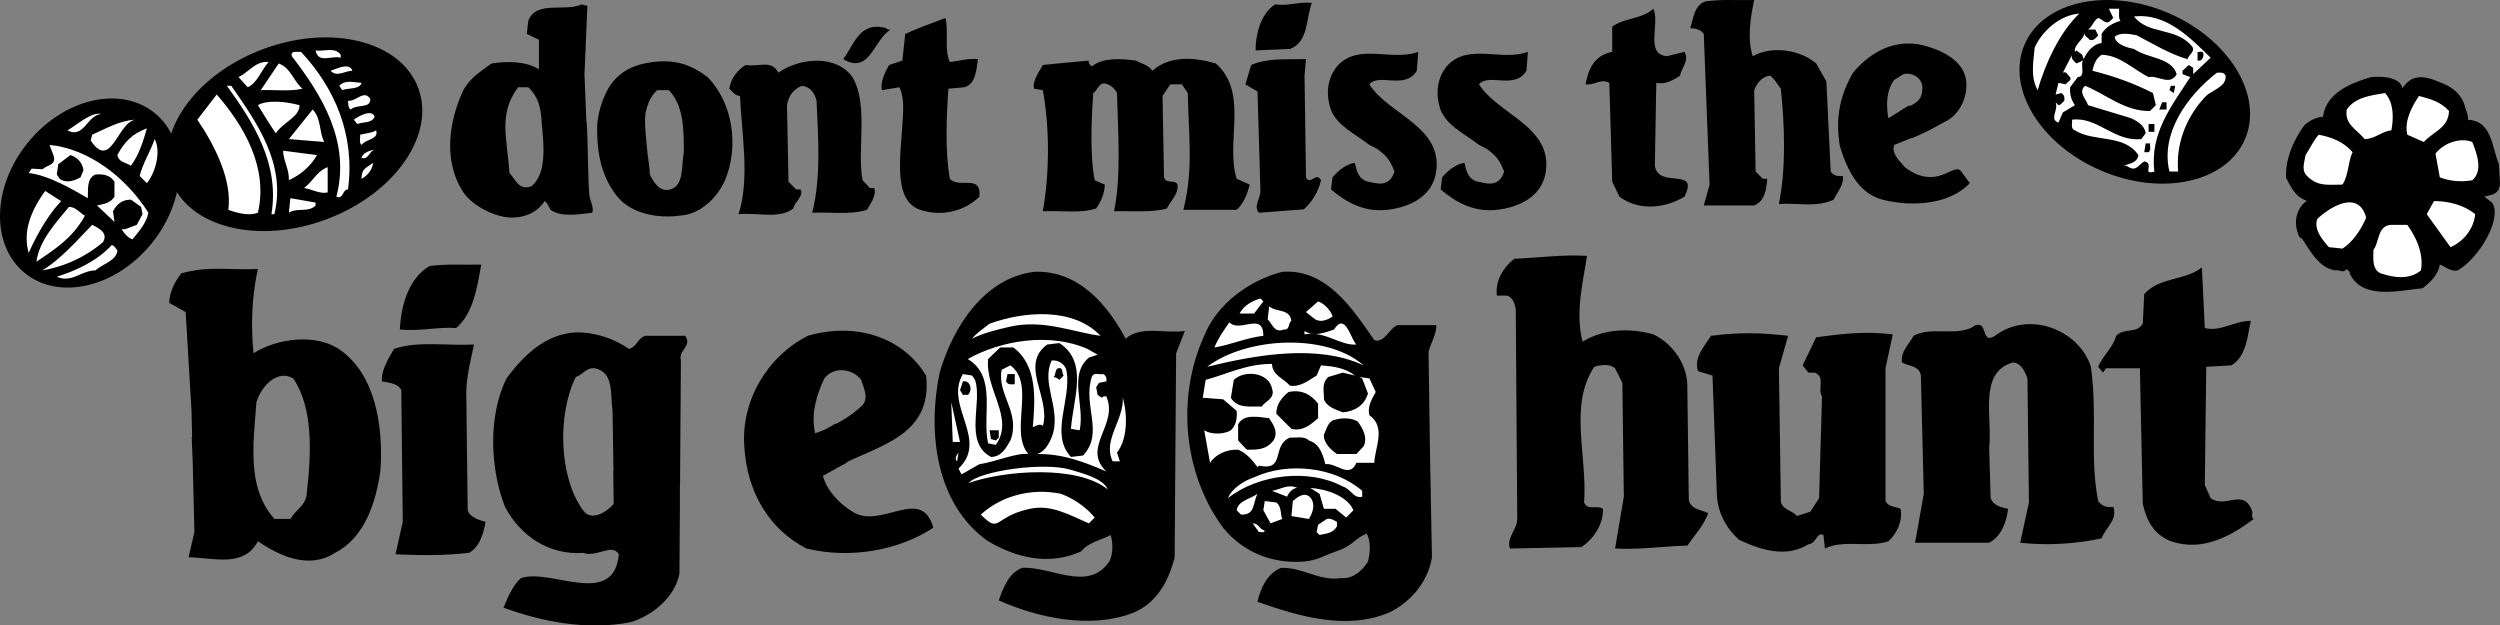
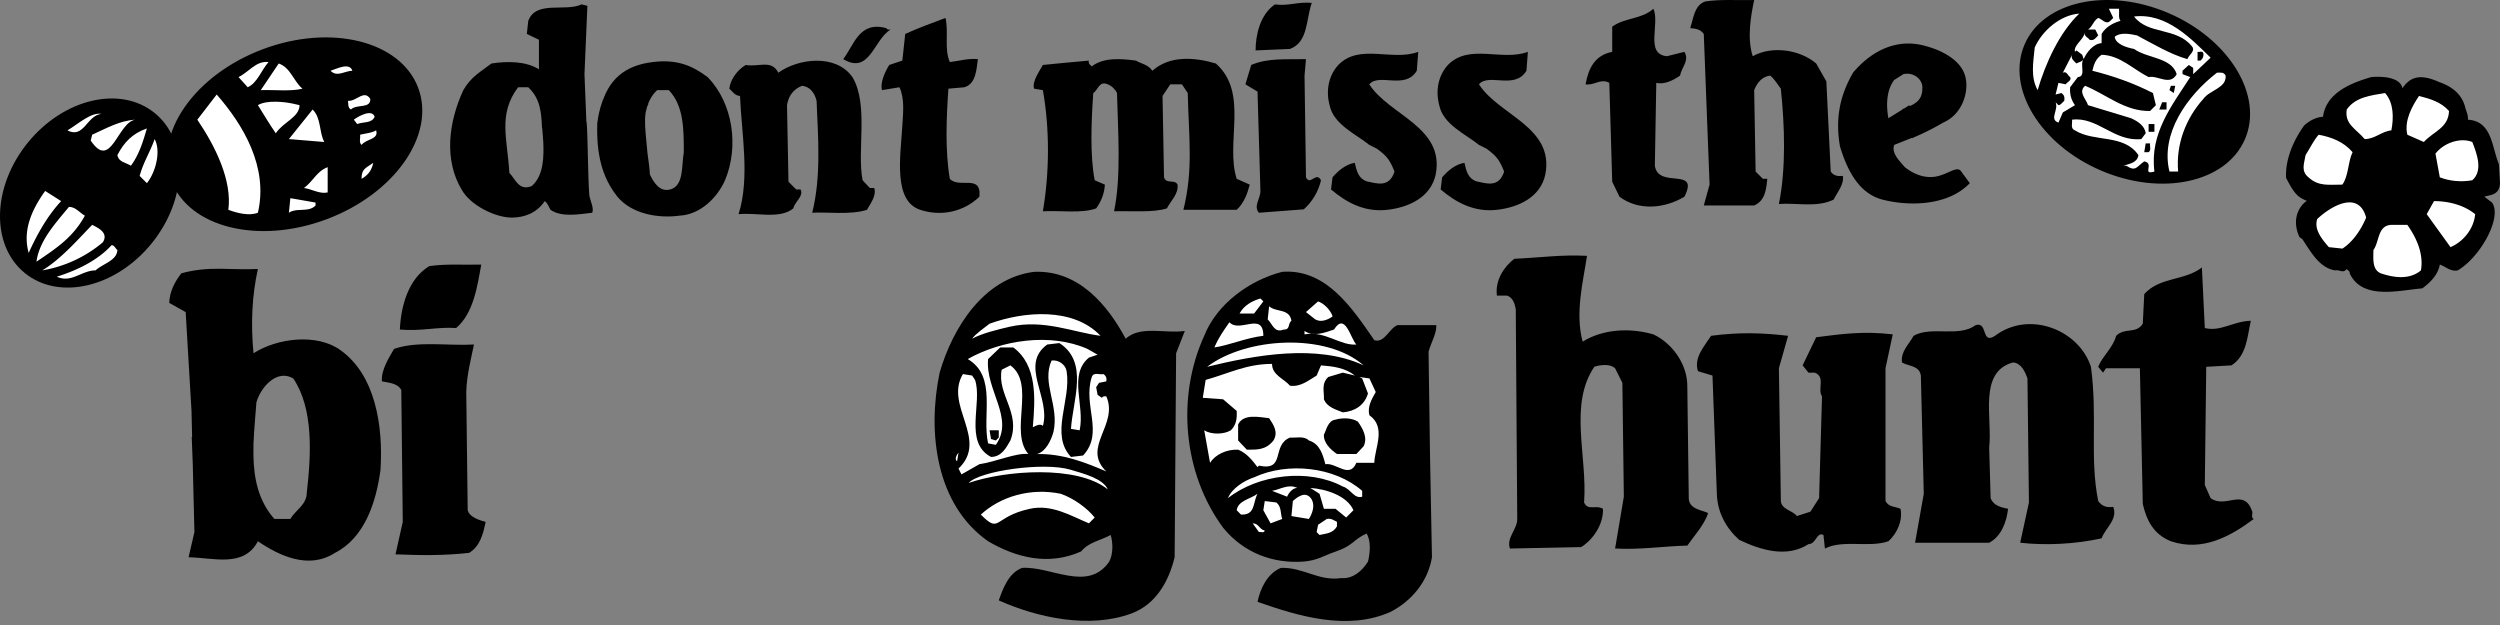
<svg xmlns="http://www.w3.org/2000/svg" width="257.971" height="64.544">
  <rect width="100%" height="100%" fill="#808080" stroke="none" />
  <path d="M2.57 28.183c-3.536-2.864-3.407-8.883.288-13.446 3.696-4.566 9.555-5.945 13.094-3.082 3.535 2.864 3.402 8.883-.293 13.446-3.695 4.566-9.555 5.945-13.09 3.082" />
  <path d="M17.667 18.636c1.816 4.844 8.996 6.629 16.035 3.988 7.039-2.64 11.27-8.71 9.453-13.555-1.82-4.843-9-6.632-16.039-3.988-7.035 2.64-11.27 8.711-9.45 13.555M223.764 1.35c-6.28-2.69-12.933-1.234-14.855 3.25-1.922 4.489 1.613 10.31 7.895 13 6.28 2.692 12.93 1.239 14.855-3.25 1.922-4.484-1.613-10.304-7.895-13M181.01.003c-.351 1.648-.75 3.95-.148 5.797 1.95-1.098 4.848-.7 6.547.75l1.05 1.851.45 9.301c.3.45.75.5 1.25.45.152.851-.547 1.648-.95 2.449-1.75.851-3.898.3-5.648.449.75-3.7.598-8.098.2-11.899-.352-.449-.602-.949-1.102-1.351-.848.101-1.348.75-1.648 1.5l.148 8.402.75.75h.453c-.101 1.051-.203 2.25-1.351 2.75h-5.2l.598-2.152-.598-15.547c-.351-.5-.851-.55-1.402-.602.352-1 .402-2.351 1.55-2.75 1.602-.25 3.352-.101 5.052-.148M135.362.3c-.601 1.652-.351 4.05-2.25 4.75l-3.55.152c0-1.55.449-3.699 2-4.75 1.347.2 2.449-.3 3.8-.152m35.25.601c.7 1.551-.902 4.7 1.399 4.899l1.8-.45c.551.903-.3 1.602-.449 2.45-.703.5-1.652.953-2.453.75l-.148 8.55c.351 2.45 4.648.051 3.05 3.2-2.101 1.25-4.75 1.453-6.699 0l-.75-1.547-.3-10.203c-.903-.5-1.551.3-2.45.152.297-1.652.95-3 2.75-3.351V2.753c1.297-.953 3.047-.75 4.25-1.852" />
  <path fill="#fff" d="M218.659.901c.05.399-.098.95.152 1.25-.75.2-1.55.649-1.949 1.352v.95c-.851.05-1.55.948-1.851 1.648-.45.5.3 1.8-.602 1.851l-.797 1.051c-.05.7.098 1.297.5 1.848l-1.25.75-.453 1.05c-1-.351.05-1.3-.297-2.101l.297.3c.25 0 .402-.3.602-.449.05-.351 0-.601-.301-.8l-.598.152.297-1.203.75.152c.152-.25.652-.402.453-.75-.25-.152-.351-.652-.75-.449l.95-1.852c-.153.399.199.649.449.899.25-.149.55-.149.75-.45l-.149-.449-.601-.449-.149.149c-.152-.7.797-1.149 1.047-2-.148.402.3.5.453.75.45.152.649-.2.899-.45l-.301-.601h-.75c.5-.348.55-.899 1.05-1.2.399.102.801.75 1.25.301l.301-.3-.449-.95h1.047M210.26 9.3c-.75-1.348-.449-2.848-.3-4.399.75-1.699 2.601-3.351 4.601-3.5-2.05 1.95-3.5 5.149-4.3 7.899" />
  <path fill="#fff" d="m228.112 5.952-1.8 1.7v-.649l-.45-.3-.652.597v.351l.8.301c-1.898 2.95-4.199 5.801-3.699 9.75-1.351.399.051-.851-1.05-1.05-.801.55-.852 1.101-1.852.449h-.297c.598-.2 1.45-.301 1.547-1.098-1.5-2.203-4.547-1.3-6.547-2.55-.5-.2-.25-.7-.3-1.102 2.597-.348 4.347 2.3 7.148 2l.449-.598c-.098-.8-.848-1.25-1.5-1.55-1.5-.45-2.95-.903-4.45-1.352-.198-.649-1.05-1.348-.3-2 2.203.902 4.102 2.652 6.703 2.601l.598-.601-.301-1.25c-1.95-1-4.047-1.75-6.25-2.301.152-.598.3-1.2.953-1.649 1.899.051 3.25 1.5 4.848 2.301 1-.199 2.199.95 2.902-.3-.55-1.75-3-1.602-4.402-2.602-.801-.149-1.899-.5-2-1.25.55-.5 1.601-.297 2.3-.149 1.7.899 3.45 1.95 5.2 2.45.152-.45.902-.848.449-1.348-1.598-1.953-4.5-1.152-5.95-3.05 3.352-.403 5.903 2.3 7.903 4.25" />
  <path d="M97.561 1.85c.348 1.403-.152 3.2.45 4.551.949-.101 1.851-.398 2.898-.3-.148.902-.148 2.55-1.398 2.902l-1.649.148c-.203 3-.351 6.399.149 9.301.949 1.051 3.3-.55 3.05 1.848-1.601 1.55-3.937 2.066-6.101 1.351-2.801-.925-2.051-5.425-1.848-8.699.078-1.3.25-2.8-.3-3.949L91.01 9.3c-.2-.7.25-1.797.75-2.598.449-.152.898-.3 1.351-.449l.297-2.75c1.402-.652 2.75-1.102 4.152-1.652M91.909 3.05c-1.75 1-2.148 4.703-4.898 3.05 1.148-1.5 1.648-3.949 4.449-3.199.101.2.25.149.449.149" />
-   <path fill="#fff" d="M35.159 5.651v.301c-1.047-.25-2.297.649-2.598-.75.848.149 2-.402 2.598.45m-4.098-.302c3.5 3.75 5.598 8.602 4.848 14.2-.598 0-.45 1.05-1.2.75 1.5-5.7-1.55-10.547-4.597-14.5-.152-.649.598-.399.95-.45" />
  <path d="M155.21 17.702c-.45-1.101-.7-1.55-1.824-2.363l-.774-.387c-1.351-1.101-3.703-2.101-4.101-4.101-.399-1.5-.102-3.051.898-4.149 2.203-2.25 5.55-.351 8.25-1.351l-.148 1.949c-1.2 2-3.899.203-4.899 1.402 2.047 3.2 7.797 4.399 6.848 9.301-.5 2.348-2.762 3.398-5 3.648-2.293.258-4.149-.699-5.801-2.101l.152-1.25c.649-.75 1.399-1.348 2.301-1.5.192.82.336 1.59 1.235 1.914.976.187 2.312.726 2.863-1.012m72.152-12.199c.047.297-.05.547-.3.75h-.301v-.902c.199.05.5-.149.601.152M125.46 6.55c3.449 3.05.949 8.152 2.152 11.902l1.348.598c-.25.953-.598 1.902-1.348 2.601h-5.5c1.047-4.199.547-7.55.45-12.05l-.602-.899h-1.2l-.8 1.2.152 8.398c.25.75 1.098.152 1.399.75.101 1-.7 1.652-1.102 2.453-1.45.45-3.45.25-5.45.297.75-3.598.403-8.2.302-12.2-.149-.347-.551-.75-.95-.898-.902-.402-1 .598-1.5.899-.199 2.902-.351 6.402.149 9l1.05.449c-.05.953-.398 1.75-.898 2.453-1.5.547-3.652.2-5.5.297.7-4.047.7-8.598 0-12.5l-.902-.149c-.25-.699.55-1.8.902-2.449 1.399-.152 3.149-.3 4.75-.449-.101.297.149.45.297.598 1.203-.95 3.05-.801 4.55-.598.602.348 1.25.398 1.7 1.047 1.8-1.598 4.352-1.399 6.55-.75m9.153 1.25.149 10.5c.449.902 1.05-.649 1.55.3-.25 1.153-.925 2.25-1.777 3l-4.625.352c-.598-.652.152-1.449.152-2.25l-.3-10.25-1.25-.75.601-2c1.75-.75 3.649-.55 5.649-.601l-.149 1.699m-46.652.152c1.699 2.848.449 7.598 1.05 10.649l.75.8h.45c.25.75-.348 1.551-.75 2.25-1.7.551-4.149.2-5.649.301.95-3.8.598-7.851.45-11.55-.2-.801-.649-1.45-1.5-1.551-.899.351-1.399 1.05-1.551 2l.152 7.902.797.797h.453c.348.703-.601 1.25-.75 1.953-1.402 1.148-3.8.398-5.652.598 1.199-3.75.3-8.399.152-12.2-.55-.05-.652-.351-1.101-.75.101-1 .898-2 1.699-2.449 1.3.25 2.652-.601 3.351.801 2.098-1.5 5.95-1.953 7.649.45" />
  <path fill="#fff" d="M27.71 6.401c-.75.852-1.149 2.149-2.149 2.602l-.949-1.05c1.047-.5 1.797-1.7 3.098-1.552" />
  <path d="M61.632 12.722c-.098 3.129.46 5.547 2.078 7.578 1.5 1.8 4.25 2.25 6.402 1.953 2.149-.102 3.899-1.852 4.7-3.652 1.449-3.45.847-7.95-1.801-10.649-1.602-1.199-3.164-1.851-5.649-1.55-2.957.355-4.617 1.859-5.351 4.601l4.656.45c.168-.821.512-1.563 1.144-2.153h1.2c1.55 1.601 1.55 4.05 1.55 6.402-.25 1.399.036 3.461-1.402 3.848-1.066.289-1.7-.7-2.098-1.547-.027-.637-.132-1.371-.242-2.14-.16-2.012-.535-4.012.09-5.137 0 0-4.234-1.66-4.688-.438-.437 1.188-.496 1.805-.59 2.434" />
  <path fill="#fff" d="M31.21 9.151c-1.2.301-2.848.102-4.301.149l1.852-2.75c1.25.453 1.5 1.8 2.449 2.601M36.362 7.3c-.75 0-1.601.703-2.25 0 .649-.2 1.95-.899 2.25 0m193.297.5c.102 1.3-1.598 1.453-2.297 2.402-1.8 2-2.851 4.7-2.601 7.5h-.899c-.953-3.902 1.797-7.8 4.899-10.199.3 0 .699-.102.898.297" />
  <path d="M194.862 12.202c-.25-1.351-.203-2.902.598-3.949l.949-.602c1.102-.25 2.05.602 1.953 1.5 0 1.403-1.047 1.7-2.062 2.11l.996 2.996a25.634 25.634 0 0 0 3.215-1.606c1.898-.8 2.687-3.062 2.3-4.699-.41-1.726-2.402-2.75-4.101-3.199-3.098-.902-5.75.648-7.5 2.75-1.348 2.348-1.848 4.7-1.348 7.598.7 2.3 1.871 4.851 4.399 5.5 2.625.675 6.699.699 9-1.7l-.875-1.187c-.375-.625-1.188.125-2.325.437-1.312.36-2.55-.148-3.5-.898-.601-.703-1.402-1.453-1.101-2.3l2.449-.977-.875-3.125c-1 .625-2.172 1.351-2.172 1.351m42.422 12.274c-.875-1.875 0-3.25.75-3.75-.875-.375-1.25-.625-2.137-2.375-.097-1.97.813-3.938 1.864-5.399.55-.5 1.199-.851 1.949-.902.324-2.485 2.894-3.488 4.98-4.098 1.219-.101 2.969.024 3.219 1.149.75-1.125 1.766-1.543 3.758-.645 1.234.426 2.312 1.156 2.695 2.547.098.45.348.848.297 1.348 2.5.152 2.453 2.8 3.203 4.601l.11 1.961c-.063 1.313-1.16 1.188-1.61 1.387l.797.613c1.063 1.563-1.25 5.637-3.547 6.988-.75.149-1.25-.398-1.851-.601-.2 1.101-1 1.851-1.801 2.453-2.399.2-6.2 1.25-7.5-1.55.05-.2-.2-.302-.301-.45-.398.5-.7.047-1.2.148-1.628-.265-2.484-1.882-3.39-3.238" />
-   <path fill="#fff" d="M37.311 8.55c-.199.703-1.351.5-2 .75l-.3-.45c.601-.648 1.449-.347 2.3-.3m-13.449.3c2.649 3.801 5.7 8.102 4.45 13.25h-.301c.851-5.199-1.852-9.449-4.602-13.25h.453" />
  <path d="m224.311 9.6-.449-.3.149-.45h.449l-.149.75m-168.25 5.051c.051 1.352.098 3.45-1.199 4.551-1.351.551-1.703-.8-2.3-1.351-.2-3.5-1.2-6.051.898-8.848h1.05c1.294 1.219 1.344 2.695 1.422 4.215l4.602.015-.223-5.582.301-7.05-.601-.149c-1.7.801-4.7-.449-5.5 1.7l-.149 1.351 1.25.598v3.05c-1.351-.851-3.25-.851-4.902-.601-1.098.85-2.098 1.35-2.9 2.75-1.55 3.351-2 7.25-.152 10.3.902 1.602 3.5 2.876 5.203 2.852 1.246-.02 2.5-.449 3.348-1.699.351.25.402.598.601.898 1.149.801 2.95.45 4.301.301.2-.5-.203-1.199-.3-1.8-.153-1.926-.153-6.301-.278-7.551h-4.625l.152 2.05" />
  <path fill="#fff" d="M246.112 9.6c.899 1 .899 2.551.649 3.852-1 .098-1.7.899-2.75.899-.899-1.051-2.102-1.551-1.852-3.051.902-1.297 2.5-1.45 3.953-1.7m-219.5 12.352c-.902.348-2.101.051-3.05-.3.398-3-1.301-6.5-3.2-9.301l2-2.598c2.75 3.148 5.348 7.5 4.25 12.2M38.21 10.202c.05 1.051-1.399.5-2 1.098-.348-.2-.25-.598-.301-.899.852.102 1.652-1.199 2.3-.199m214.501 1.25c-.051 1.75-1.598 2.098-2.598 3.2l-1.703-.75c-.348-1.45.5-2.95 1.203-4 1.149.3 2.25.601 3.098 1.55M30.909 10.85c0 1.25-1.7 1.75-2.45 2.903-.597-.852-1.25-1.953-1.847-2.902.899-.551 2.75-.348 3.649-.149l.648.149" />
  <path d="M223.561 11.3h-.75l.301-.75h.45v.75" />
  <path fill="#fff" d="m33.46 14.651-3.649-.3 2.45-3.051c.898.902.648 2.3 1.199 3.351m5.199-2.601c-.297.703-1.2.5-1.797.75l-.351-.45c.601-.449 1.898-1.097 2.148-.3m-28.199-.297c-1.5.148-1.801 2.598-3.5 1.7 1.101-.653 2.449-1.903 3.5-1.7m3.5.597c-1.848.301-2.5 5.301-4.598 2.153l.149-.602c1.449-.648 2.8-1.449 4.449-1.55" />
  <path d="M222.311 13.6h-.601v-.8h.601v.8" />
  <path fill="#fff" d="M15.159 13.253c-.398 1.348-.797 2.7-1.648 3.848-.551-.348-1.25-.348-1.399-1.098.7-1.352 1.598-2.25 3.047-2.75m23.652.199c.301.95-1 .848-1.5 1.5-.3-.25-.101-.699-.152-1.05.55-.149 1.152-.149 1.652-.45m203.949 2.25c-.5 1.051-.398 2.399-1.05 3.348-1.45 0-2.45.203-3.5-.75-.801-.649-.45-1.399-.301-2.297.453-.703.852-1.55 1.352-2.102 1.3.25 2.55.7 3.5 1.801M15.159 18.901l-.75-.75c.352-1.351 1.102-2.5 1.55-3.8.653 1.199.153 3.351-.8 4.55m239.953-4.25c.45 1.149 1.149 2.95 0 3.95-1.152.199-2.3.101-3.351-.301l-.45-2.45c.848-1.097 2.551-1.699 3.801-1.199" />
  <path d="M221.862 14.8c-.05.3.149.703-.152.902h-.45l.149-.902h.453" />
-   <path fill="#fff" d="M15.311 21.952c-.199 1.051-.949 1.899-1.652 2.75-.547-.25-.797-.55-1.098-1.05h.348l1.203-.45.598-1.101-.149-.75-1.05-.75c-.899 0-1.45.449-1.852 1.199l.152 1.101-1.8-1.699c.648-.152 1.351-.199 1.8-.902v-1.547c-.449-.703-1.152-.8-1.949-.75-.953.398-.75 1.547-.8 2.45-1.403-.802-3.95-2.352-6.102-2.602l.3-.45 1.126.063c.5-.45 1.375-.414 1.175-1.313l-.449-1.199c4.047.399 7.899 3.348 10.2 7m23.499-6.551c-.75.102-.699 1.102-1.5.899.098-.547.899-.797 1.5-.899m-6.101.602c-.649 1.148-1.649 2-2.899 2.598.051-1.098-.601-2.098-.601-3.051l3.5.453" />
  <path d="m8.612 17.55-.3.75c-.653.351-1.45.652-2.153.152l-.297-.449.149-1.05 1.25-.95c.699.2 1.25.797 1.351 1.547" />
  <path fill="#fff" d="M37.311 18.452c0-1.05.45-1.101 1.2-1.652-.149.75-.5 1.25-1.2 1.652m-3.5 1.398c-.8.2-1.652-.347-2.449-.449.95-.699 1.348-1.75 2.45-2.148v2.598m-27.501.902c-1.402 1.5-2.5 3.45-3.351 5.348-.7-2.5.5-4.7 1.699-6.399l1.652 1.051m26.25.148v.301c-.699.75-1.949.2-2.75.75l.149-1.5c.902.149 1.75.301 2.601.45m211.598 1.55c-.5 1.2-1.348 2.5-2.45 3.2l-1.398-.149c-.75-.852-1.55-1.852-1.199-2.902 1.25-1.2 4.25-3.098 5.047-.149m11.25-.352c-.148 1.551-1.25 2.852-2.547 3.403l-2.453-3.402.75-1.348c1.602 0 3.152.45 4.25 1.348M8.76 22.253c-1.199 2.2-2.898 3.348-5 4.75.301-2.203 2-4 3.352-5.652.7 0 1.098.601 1.649.902m1.851 2.75a13.1 13.1 0 0 1-6.25 2.898c1.899-1.148 3.598-3.101 5.149-4.699.699.348 1.699.848 1.101 1.801m237.797-1.801c.953 1.348 1.703 3 1.402 4.7-1.199 1-2.8.75-4.152.3-.898-.402-.75-1.5-.75-2.402.652-.899.402-2.649 2-2.598h1.5M12.112 25.8c-.05 1.101-1.5 1.402-2.25 2.101-1.453 0-2.5 1.352-4 .649 2.098-.649 4.25-1.7 5.649-3.25.3 0 .398.351.601.5" />
  <path d="M163.76 26.401c-.398 2.649-1.25 5.899-.449 8.852 2.098-1.3 4.848-1.453 7.301-.75 2 .95 3.547 3.148 3.5 5.45l.149 11.448c0 1.2 1.55 1.25 2 1.551-.399 1.2-1.45 2.348-2.149 3.348-2.3.05-5.05.453-7.453.3l.902-5.347-.152-11.75-.75-1.5c-.547-.5-1.547-.352-2.148-.152-2.649 3.949-.7 9.152-1.051 14 .402.902 1.199.199 1.949.652.05 1.648-1.047 3.2-2.25 3.95l-7.348.148c-.402-1.098.75-1.95.75-3.051l-.151-21.65c-.098-.55-.297-1.199-.898-1.398h-1.051c-.2-1.602.75-3 1.8-3.8 2.5-.102 4.899-.45 7.5-.302m-114.102.9c-.398 2.203-.797 5.05-2.598 6.55-1.851-.148-3.601.352-5.8.153.101-2.352.851-5.25 3.05-6.55 1.899-.25 3.348-.102 5.348-.153M19.893 47.976l.168 6.925-.601 2.602c2.601.047 5.699 1.098 7.152-1.652 2.2 1.5 5.25 2.949 7.95 1.199 3.05-1.547 4.25-5.2 4.699-8.547.3-4.602-.551-9.8-4.102-12.352-2.45-1.8-6.598-1.25-9 .301-.297-3.101-.148-6 .453-8.699-2.851.148-5-.352-7.902.45-.7.898-1.2 1.898-1.25 3.05l1.699.95.602 10.198.078 3.325 6.328-.125c.055-1.368.195-2.75.293-4.098.449-1.55 2.101-3.453 3.8-2.453 2.102 3.101 1.852 7.851 1.399 11.75 0 1.3-1.148 1.8-1.7 2.75h-1.648c-1.656-1.883-2.12-4.172-2.16-6.574l.008-1.75-6.375-.125.11 2.875M227.51 33.85c1.649.403 2.899-.699 4.75-.75-.351 1.5-.398 3.602-2 4.602l-2.601.149-.148 12.199.601 1.351c1.547 1.149 3.45-1.148 4.297 1.399.05.25-.148.601.152.75-2.402 1.8-5.3 3.402-8.55 2.3-1.75-.699-2.5-2.097-2.899-3.847l-.3-14h-3.5l-.301.45-.5-.602c.398-1.051 1.55-2 1.851-3.2.899-.898 2.047-.148 2.75-1.25l.149-3.05c1.601-1.801 4.148-1.348 5.949-2.75l.3 6.25m-111.351 1.101c1.55-1.402 4.05-.5 6.102-.8l-.899 2.3-.152 21.051c-.598 2.45-1.899 4.848-4.45 5.797-4.3 1.601-9.699.453-13.699-1.348.45-1.25 1-2.8 2.399-3.351 3-.2 6.8 2.55 9-.649.402-.75.402-1.902.152-2.75-1 .551-2.3.75-3.05 1.7-3.352 1.5-6.7.648-9.602-1.051-5.348-3.75-6.301-11.149-5-17.399 1.351-4.652 4.55-9.75 9.75-10.402 4.601-.2 7.601 3.453 9.449 6.902" />
  <path d="M141.811 35.1c1.051.352 1.551-1.25 2.399-1.55h4c.05.851-.551 1.8-.801 2.75l.152 10.703.2 10.5c-.399 2.45-2.051 4.5-4.301 5.648-4.399 1.95-9.45.45-13.7-1.05.301-1.399 1-2.899 2.399-3.5 2.3-.098 3.902 1.402 6.25 1.05 1.203.102 2.152-.75 2.75-1.699.203-.851.352-2.101-.148-2.902-1.5.703-1.274 1.226-3.352 1.926-1.02.347-1.75.875-3.2.976-3.042.211-6.097-.851-8.25-3.5-4.097-5.55-4.847-13.449-1.948-19.8 1.3-3.301 4.699-5.75 8.05-6.602 4.551-.348 7.25 3.8 9.5 7.05" />
  <path fill="#fff" d="M129.409 32.35h-1.5c.453-.847 1.3-1.3 2.152-1.55l.301.3-.953 1.25m8.101.301c-.5.352-1.199.649-1.8.301l-.95-.75 1.25-1.101c.602.199 1.301.902 1.5 1.55m-4.25.449c-.398.301-.101.95-.8.903-.95.398-1.149-.55-1.649-1.05l.149-1.352c.699.652 2.101.199 2.3 1.5m-19.699 1.55c-2.8-.351-5.851-1.734-9.363-.937-1.21.277-2.887.687-3.887 1.238.348-.5 1.301-1.152 1.801-1.55 3.598-1.301 8.649-1.7 11.45 1.25m16.8-.001c-1.75.2-3.601 1-5.05 1.2.449-1.051.898-1.649 1.55-2.598 1.047 1.148 3.5-1.152 3.5 1.398m9.598.899c-1.649.152-3.25-1.45-5.348-1.047v-.352c.95.649 2.149.149 3.047-.148 1.152-1.852 1.703.95 2.3 1.547" />
  <path d="M215.76 37.85c.7 5.2-.148 9.352.75 13.852.399.551.899.7 1.551.598.5 1.3-.8 2.152-1.199 3.25-2.703.601-5.8.75-8.402.453l.902-4.152-.152-12.801c-.25-.7-.649-1.598-1.5-1.649-3.598 1-2.098 5.7-2.45 8.801l.149 5.2c.3.8 1.102.949 1.8 1.101-.148 1.348-.698 2.848-1.948 3.5h-7.649l.899-5.05-.301-12.2c-.149-1.05-1.301-.953-1.95-1.352-.148-1.148.75-1.898 1.2-2.75 1.851-1.05 4.652.2 6.402-1.101 1.297-.399.547 2.05 2 1.101 3.5-2.648 8.649-.648 9.899 3.2m-32.2.152.2 13.547c-.051 1.05 1.25 1.101 1.648 1.703l1.402-.453.899-1.399.3-10.5c-.5-.75.399-2-.75-2.449h-.648l-.601-.75 1.398-2.902c2.703-.348 4.902-.649 7.902-.297l-.75 3.5v13.7c.348.648 1 .55 1.551.8.25 1.2-.351 2.547-1.25 3.348-2 .699-4.652-.2-6.55.75l-.153-1.399c-.7-.351-.75.95-1.547.95-2.25 1.449-4.953.601-7.152-.45-1.348-1.199-2.25-2.851-2.301-4.75l-.45-12.199-1.5-.453c-.448-1.399.653-2.547 1.352-3.649 3.051-.398 5.301-.3 7.95 0l-.95 3.352" />
  <path fill="#fff" d="m113.26 36.6-.898.301c-2.152 1.801-.402 4.899-.953 7.5l-.898-.148c.199-3 1.851-6.902-1.2-8.852l-1.25.149c-2.902 2.101.399 5.5-.449 8.402-.3-.351-.988.137-1.039.137.25-2.899.488-6.387-2.012-8.238h-1.351l-1.25 1.199c-.301 3.203 2.75 6.101.8 8.851l-.8-.148c-.649-2.902.949-6.902-2.098-8.703 3.45-1.95 8.5-2.75 12.348-1.047l1.05.598" />
  <path d="M48.909 35.55c-.297 1.453-.75 3.152-.797 4.902l.149 12.2c.199.75 1.3 1.05 1.851 1.199-.25 1.199-.55 2.5-1.703 3.199-2.797.3-5 .25-7.598.152l.75-3.351-.152-13.598c-.348-.703-1.25-.75-2-.902-.098-1.149.703-2.399 1.25-3.348 2.453-.852 5.5-.3 8.25-.453" />
  <path fill="#fff" d="M140.71 37.702c-4.801-2.25-11.25-1.05-16.149.149 4-3.051 12.25-3.551 16.149-.149m-30.649.598c.5 3-1.75 6.5.45 8.851l1.25-.148c2.199-2.352-.051-5.152.898-8.102.203-.55.8-.199 1.203-.3.297.199.348.449.297.75l-.75.152-.297.45.149.8.449.297c.101-.2.3-.149.449-.149 1.3 2.95-2.598 5.25 0 7.75-2.2-.949-4.5-1.851-7.148-1.8.898-.25 1.449-1.399 1.699-2.301.601-2.75-1.25-5-.2-7.348.75-.101 1.45.45 1.551 1.098" />
  <path fill="#fff" d="M131.26 37.55c0 1.152 1.2 1.5 1.852 2.25 1.098.152 1.899-.547 2.75-1.047l.45-1.05c1.25.097 2.5.25 3.5 1.05l-1.25-.3-1.5.448c-.75.7-.403 1.551-.45 2.301.348.848 1.25 1.051 1.95 1.348 1.25-.098 2.25-.75 2.597-1.95l-.598-1.55-.3-.149 1.05.149.649 1.402c-.399.7-.899 1.551-.649 2.399 1.75 1.25.551 3.351.5 4.902h-1.851c-.7 1.7-2.098-.05-3.2.148-.25-.949-.55-2.101-1.699-2.449-.5-.5-1.3-.25-1.949-.3-1.953.8-.402 3.5-3.203 2.898l-.148.152c-.5-.652-1.102-1.449-2-1.8-1.2-.051-2.352.5-2.899 1.351l-.601-3.352c.699.45 2 .45 2.75 0 .55-.55.648-1.199.601-2l-1.402-1.199-2.098-.152.297-1.848c2.352-.652 4.203-1.652 6.852-1.652m-25.149 9.3c-1.25-.148-3.351.801-5.05 1.051l-1.852 1.051-.301-.601c3.152-3-1.5-6.5.453-9.75l.95.152.3.45c.797 2.347-1.203 6.448 1.649 7.948 1.05 0 1.55-.898 2-1.699 1.101-2.851-1.399-4.75-.899-7.3l.899-.45c2.648 1.95-.149 6.801 1.851 9.149" />
-   <path d="M63.323 52.003c-.75.848-2.289 1.848-3.164.648-2.445-3.351-2.7-9.75-.75-13.75.8-.25 1.05-1 2-.898 2 .45 1.55 2.797 1.8 4.398l.118 7.575 6.844.125.09-12.899c-.301-1.05 1.199-1.5.449-2.55h-4.15c-.8.3-.851 1.148-1.652 1.351-1.598-1.102-3.598-1.75-5.5-1.703-3.148.152-5.45 2.453-7.148 4.75-1.899 3.851-1.7 9.3-.149 13.25 1.547 2.953 4.5 5 8.047 4.75 1.453.5 3-1.047 3.703.152-.55 5.598-7 1.399-10.101 2.45-.852.75-1.352 1.949-1.801 3.05 3.8 1.399 8.55 2.399 13.101 1.5 2.25-.652 4.598-2.601 5.051-5l.047-6.976V48.35l-6.875.25.04 3.402m46.437-13.249-.449.45c-.199-.2-.402-.25-.601-.302.3-.148.05-1.05.75-.898.25.2.101.547.3.75m-25.648 5.949c-.453-2 .149-3.949.95-5.652 1-1.297 2.949-1 3.8.152.25.801.797 1.848.149 2.598-1.094 1.058-2.274 1.746-3.582 2.34l1.12 3.949c4.094-2.145 9.712-3.082 9.012-9.336-2.5-4.102-7.449-5.5-12.199-4.102-4.152 2.102-6.953 6.7-6.55 11.551.3 4.5 2.449 8.348 6.398 10.399 4.55 1.101 9.55.199 13.101-2.149-1.25-4.402-5.402.25-8.351-1.652-1.348-.848-2.598-2.098-3.051-3.7l2.5-1.374-1.25-4c-.875.625-1.598.824-2.047.976m20.598-5.051c-.348 0-.7.102-.899-.3l.149-.75h.75v1.05m26.55.449c.352 1.051-.699 1.25-1.05 1.852-1.2-.05-2.5.25-3.2-.902l.301-1.848c1.098-1.05 3.598-.8 3.95.899m-31.251.499c-.148.25-.449.102-.648.153l-.3-.5.3-.902c.75-.098.95.75.649 1.25m35.999 1.05v1.5c-.699.602-1.55 1.399-2.75 1.102l-1.55-1.55c-.051-.95.601-1.75 1.25-2.25 1.402-.302 2.351.3 3.05 1.198" />
-   <path fill="#fff" d="m115.26 46.702.301.899h-.75c-1.05-2.2 1.149-4.2 1.051-6.551.5 1.75.5 4.25-.601 5.652M98.311 45.6l-.152-4.097.902 4.098zm0 0" />
  <path d="M130.96 43.151c.5.75.949 1.45.449 2.301-.797 1-1.7.95-2.75.95l-.898-.95V43.8c.55-1.149 2.199-.75 3.199-.649m9.152.352c.5.7 1.047 1.648.598 2.547l-.75.8h-2c-.649-.449-1.399-1.148-1.348-2 .25-.449.399-1.449 1.2-1.55.699-.2 1.648-.2 2.3.203m-37.051 1.648-.3.301-.5-.152-.149-.899h.95v.75" />
  <path fill="#fff" d="M98.76 47.6c-.3-.199-.05-.648.149-.898l-.148.899m15.55 2.902c-.488-1.102-2.375-1.598-3.863-2.04-2.75-.812-9.375.126-10.5 1.376 3.7-1.3 11.211-1.887 14.363.664m26.25.148v.602c-.851.25-1.152-.8-2-1.05-3.55-1.903-8.75-1.25-11.851 1.198.402-1 1.652-1.8 2.699-2.148 3.453-1.602 8.3-1.102 11.152 1.398" />
  <path fill="#fff" d="M133.862 50.35c-.5 0-.902.551-1.05.903l-1.551-.602c.851-.148 1.699-.75 2.601-.3m5.797 2.3-.75.75-1.098-.898h-1.199l-.453-1.55-.95-.602c1.602.101 3.802.8 4.45 2.3m-26.699.75-.598.602c-1.902-.8-3.851-1.996-6.101-1.5-3.813.836-3 2.648-5.051.598 2-1.848 5.101-2.801 8.25-2.149 1.3.45 2.699 1.45 3.5 2.45m16.8-2.45c-.5.95-.199 2.2-1.699 2.149l-.449-.45c.149-1 1.399-1.148 2.149-1.699m5.601.598c.348.652.047 1.453-.3 2l-1.801-.297.148-1.55c.602-.552 1.402-1.052 1.953-.153m-3.652.3c.55.45.402 1.153.601 1.7l-1.199.453-.75-1.352.149-.949 1.199.149m6.25 1.999v.45c-.399.75-1.149.75-1.801.902l-.297-.3.149-.75.898-.602c.453-.098.75.152 1.05.3m-7.449.903c-.101.297-.398.098-.601.148l-.648-.898c.648 0 .648.598 1.25.75" />
  <path d="M143.897 17.702c-.449-1.101-.699-1.55-1.824-2.363l-.777-.387c-1.348-1.101-3.7-2.101-4.098-4.101-.402-1.5-.101-3.051.899-4.149 2.199-2.25 5.55-.351 8.25-1.351l-.149 1.949c-1.2 2-3.902.203-4.902 1.402 2.05 3.2 7.8 4.399 6.851 9.301-.5 2.348-2.761 3.398-5 3.648-2.293.258-4.148-.699-5.8-2.101l.152-1.25c.648-.75 1.398-1.348 2.297-1.5.195.82.34 1.59 1.238 1.914.977.187 2.313.726 2.863-1.012" />
</svg>